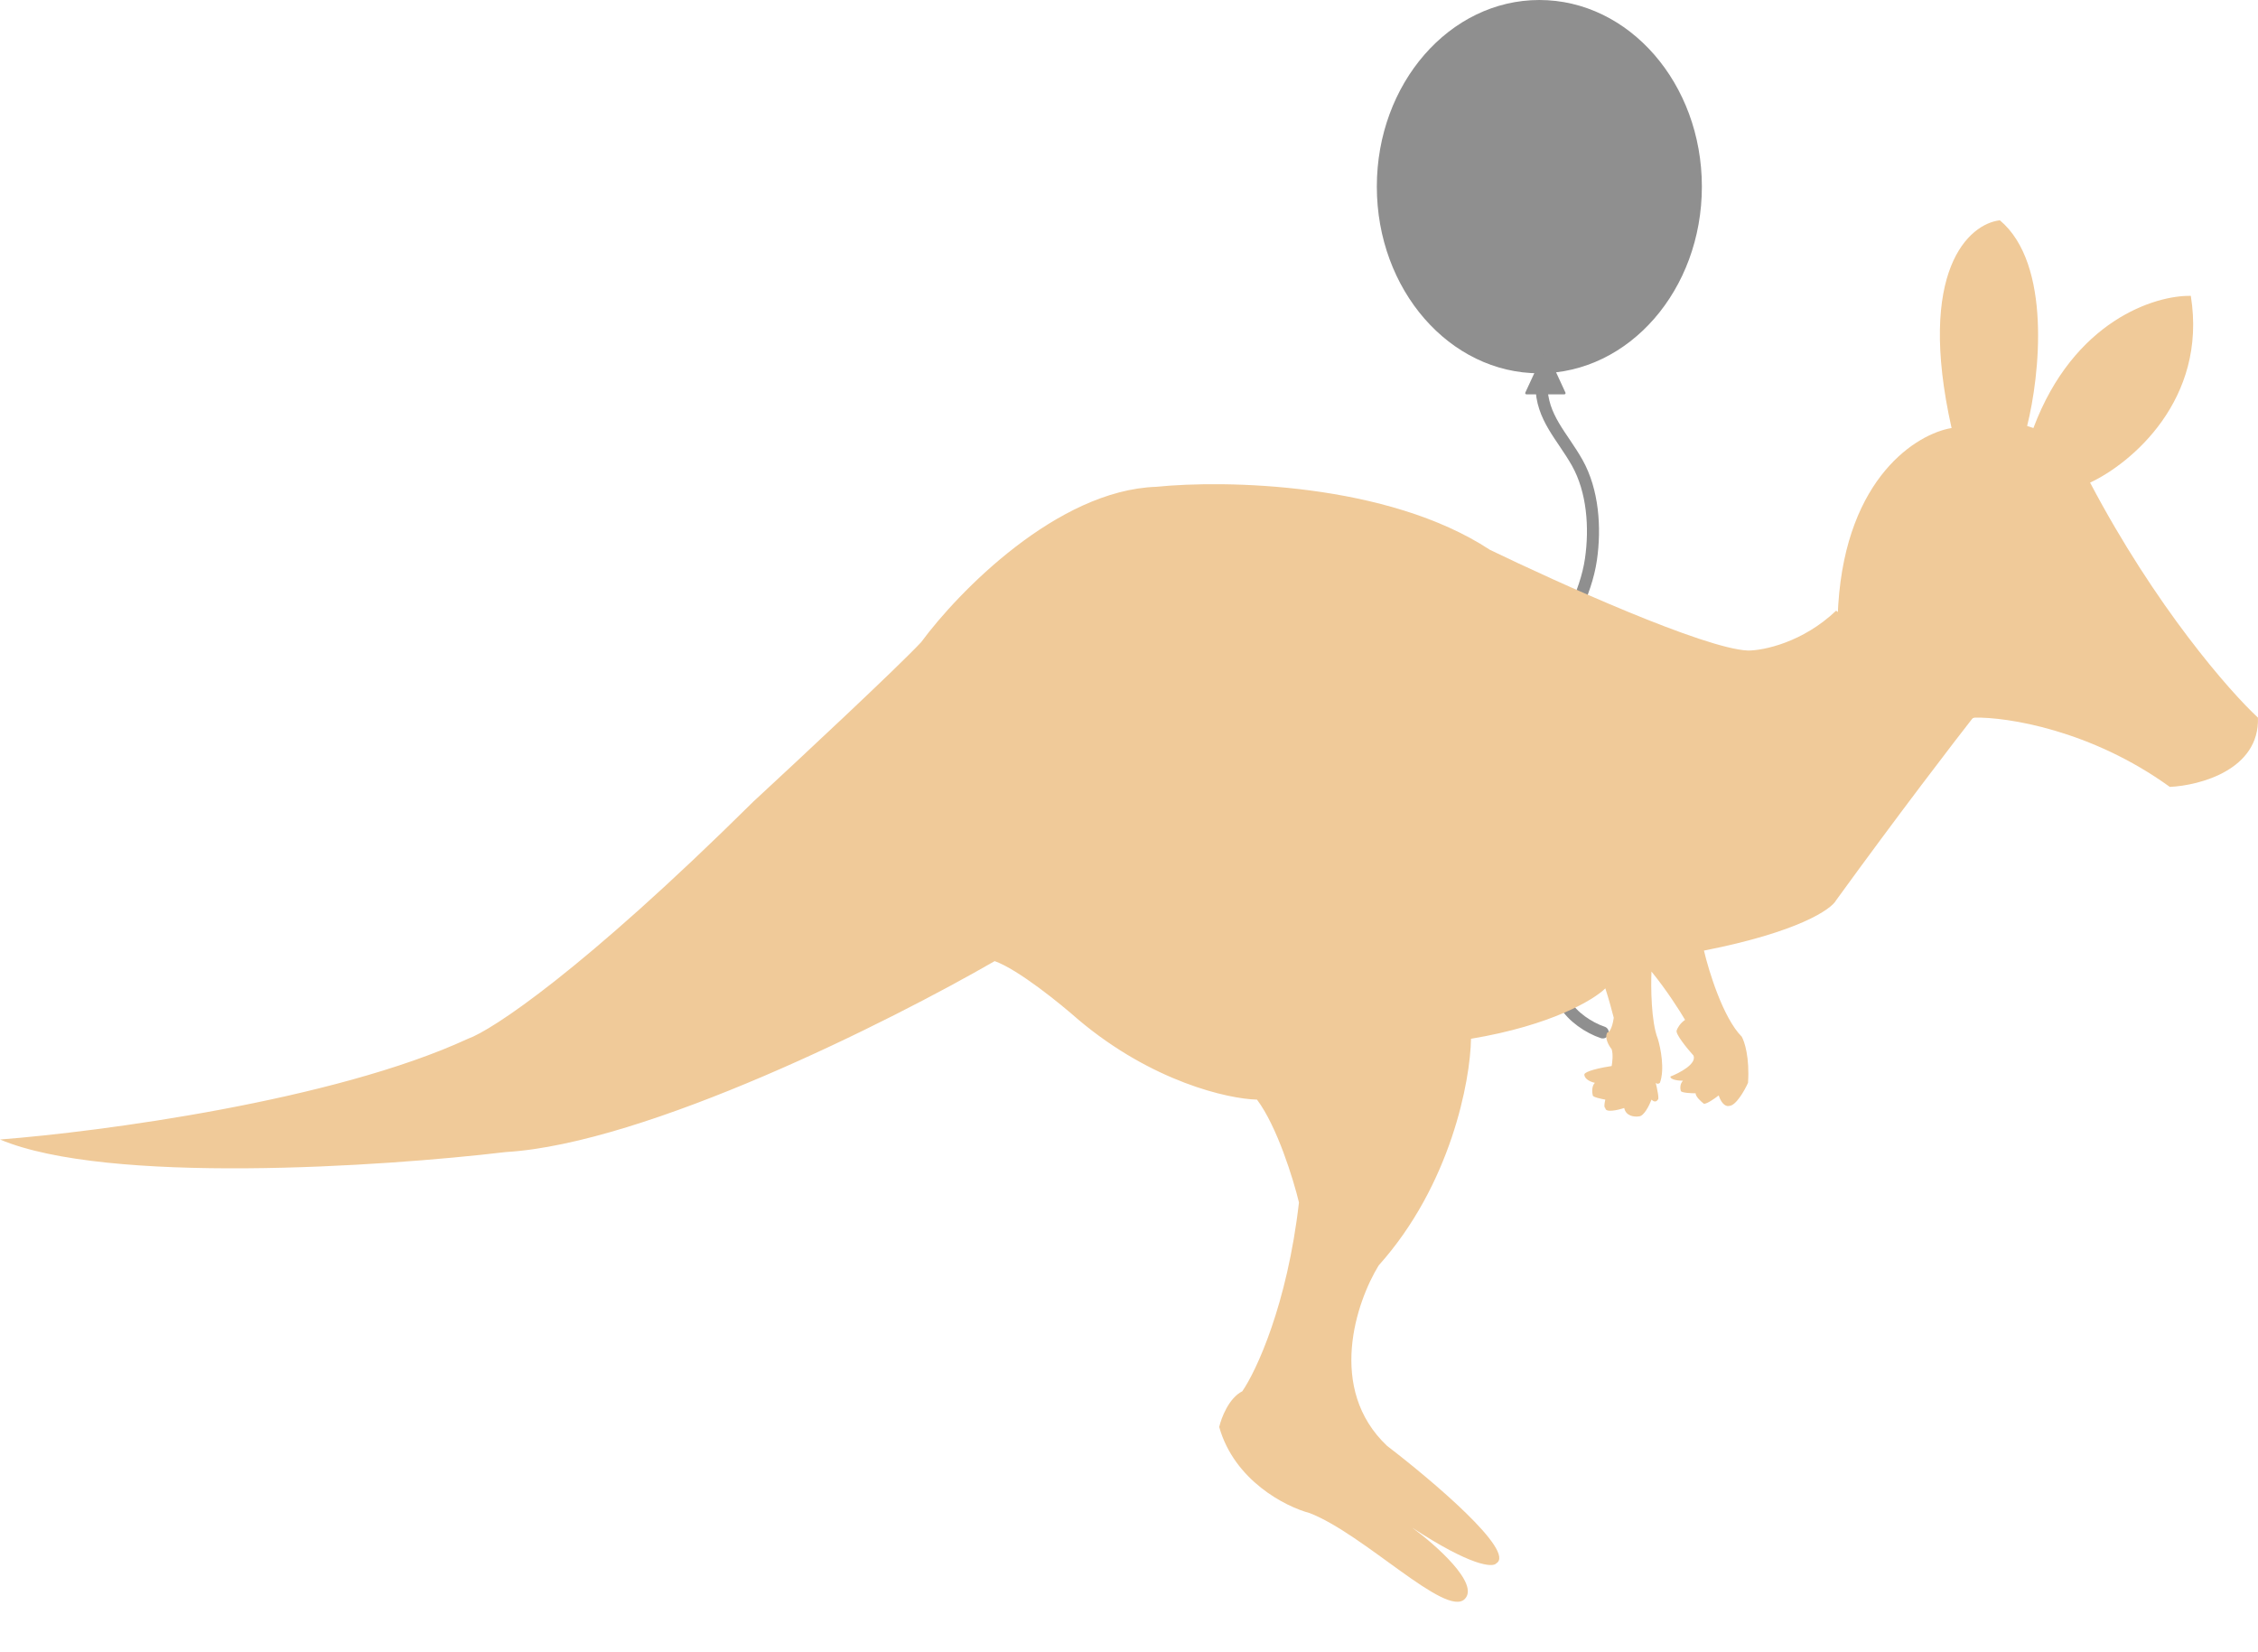
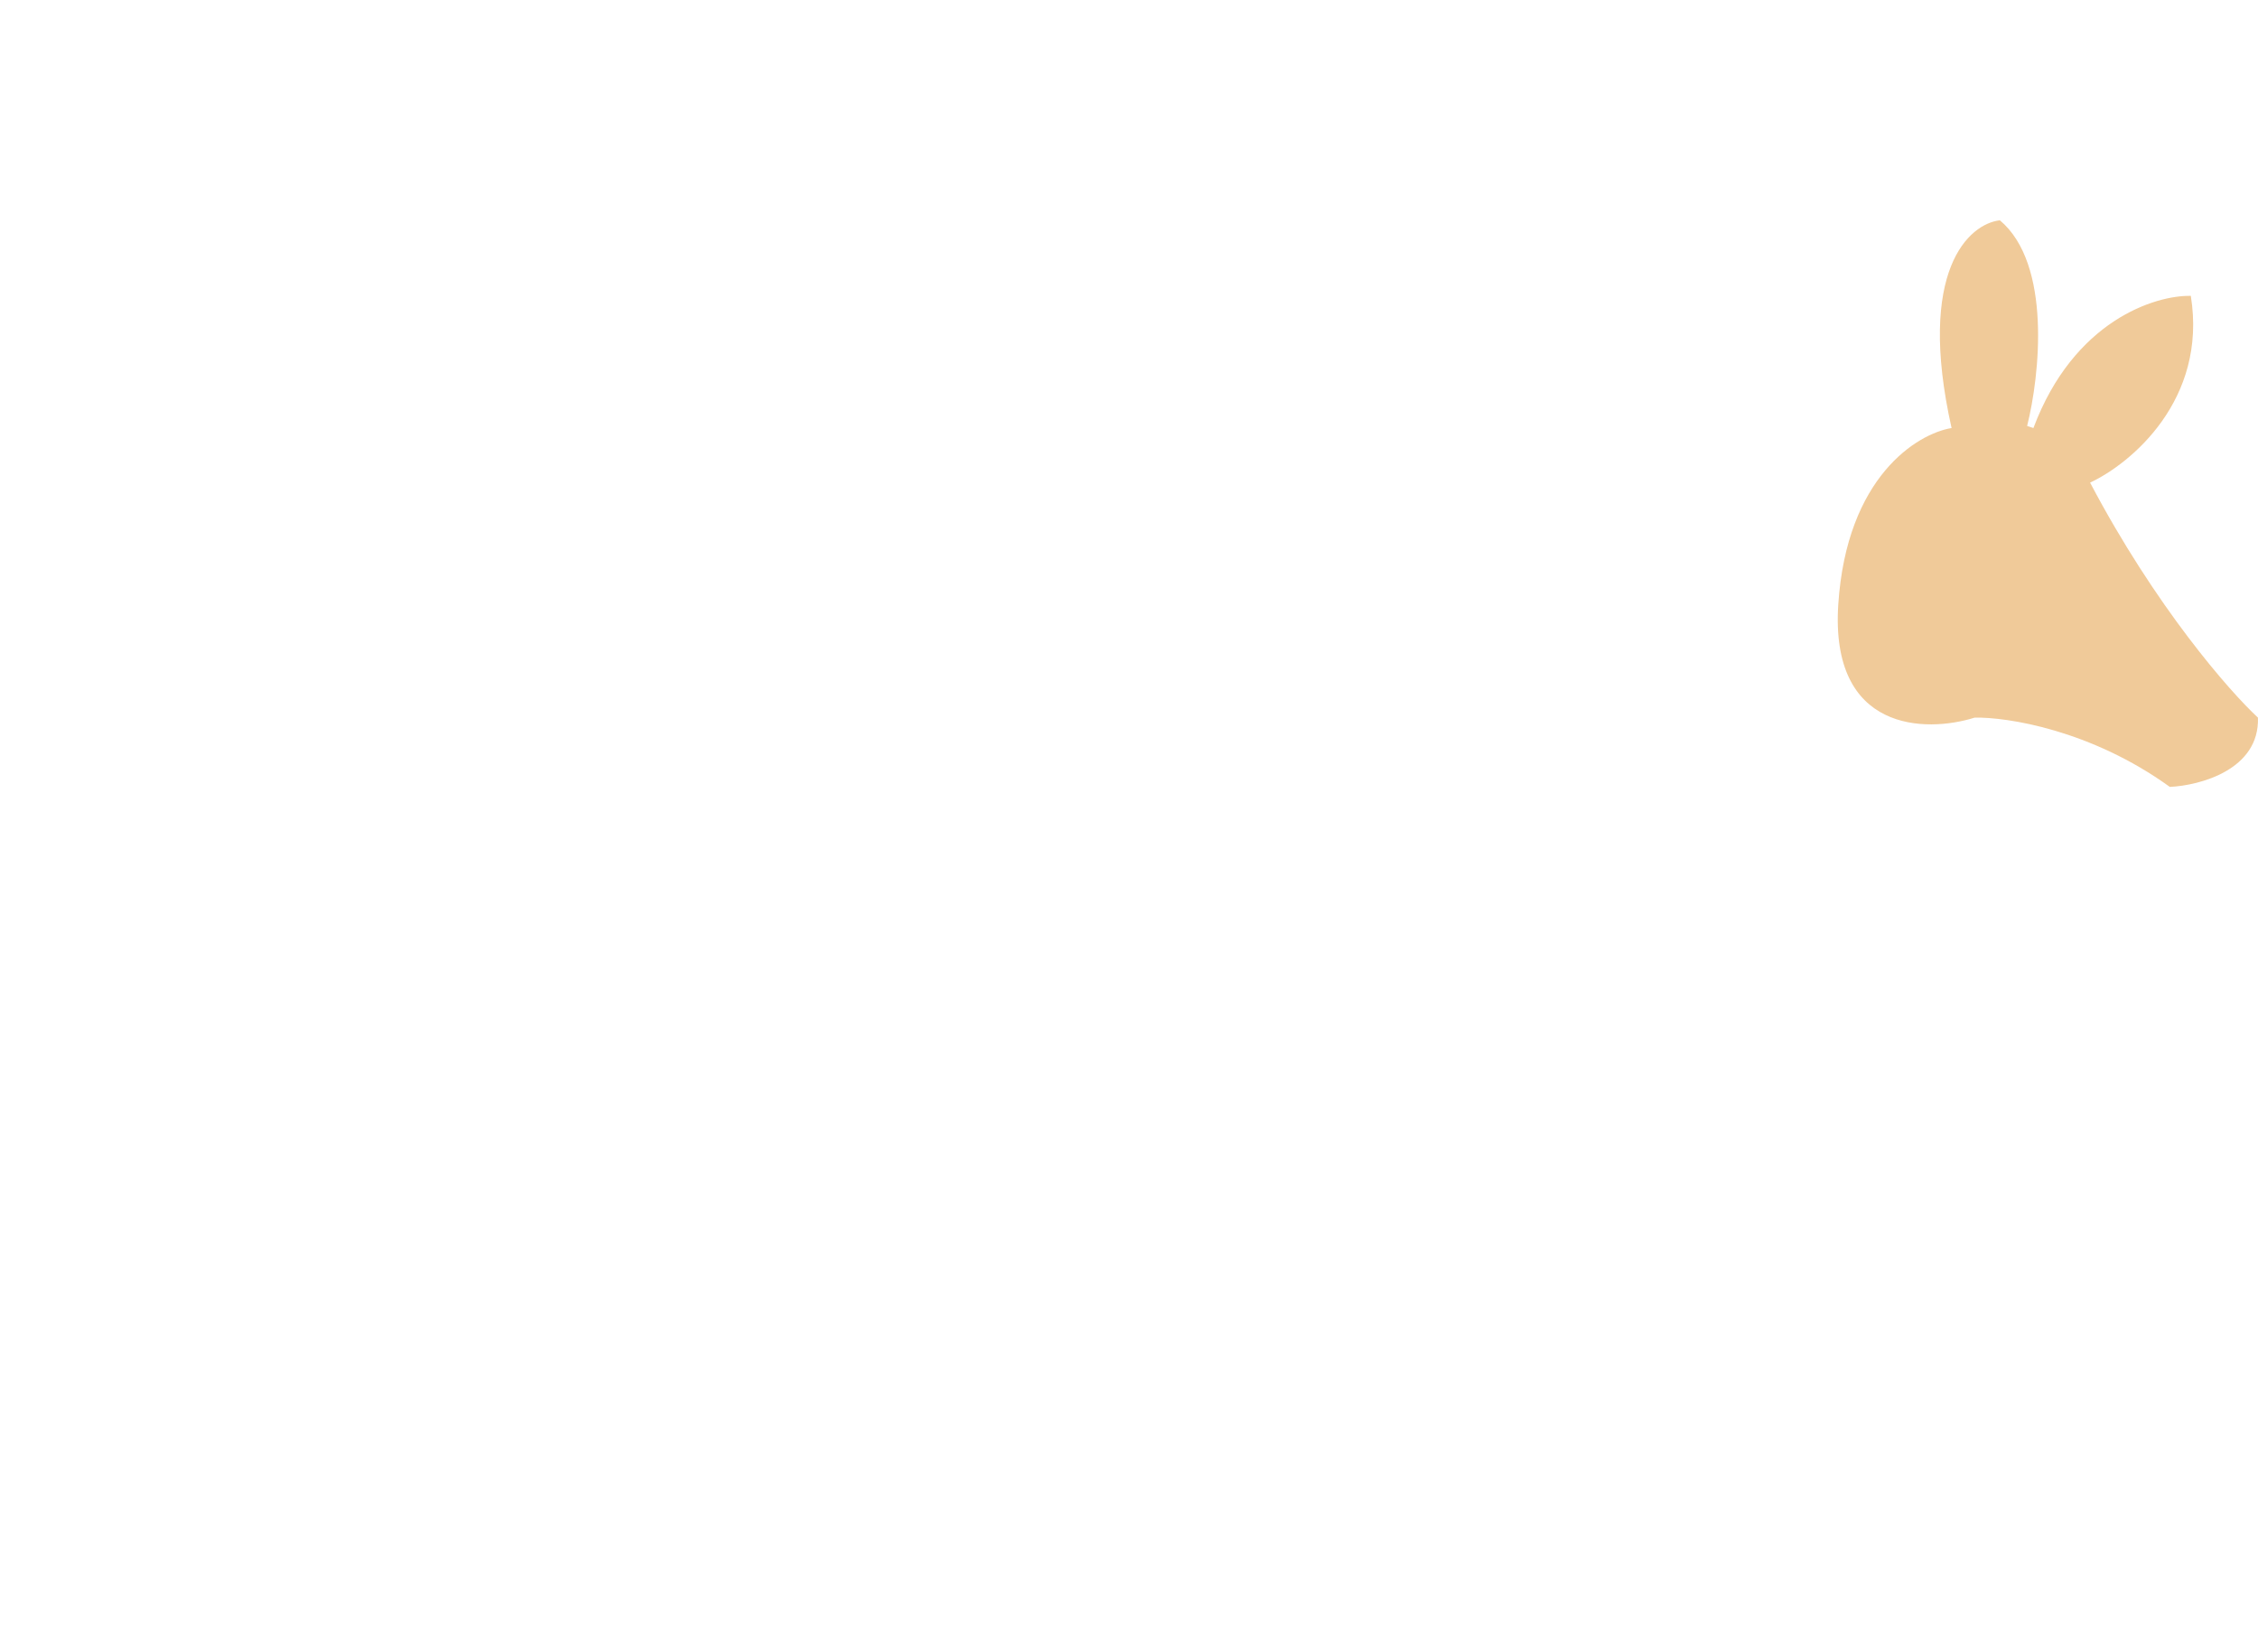
<svg xmlns="http://www.w3.org/2000/svg" viewBox="0 0 41 30" fill="none">
-   <ellipse cx="27.951" cy="3.389" rx="2.951" ry="3.389" fill="#8F8F8F" />
-   <path d="M28.041 6.383C28.049 6.366 28.073 6.366 28.081 6.383L28.425 7.129C28.432 7.143 28.421 7.16 28.405 7.16H27.716C27.7 7.16 27.69 7.143 27.696 7.129L28.041 6.383Z" fill="#8F8F8F" />
-   <path d="M27.99 6.996C27.99 7.579 28.366 7.917 28.639 8.403C28.925 8.912 28.971 9.582 28.888 10.155C28.793 10.807 28.437 11.364 28.194 11.963C27.857 12.793 27.109 13.568 27.066 14.504C27.026 15.359 27.043 16.125 27.397 16.921C27.622 17.429 28.146 17.744 28.416 18.225C28.548 18.459 28.848 18.661 29.102 18.746" stroke="#8F8F8F" stroke-width="0.219" stroke-linecap="round" />
-   <path d="M35.855 12.993L33.34 11.088C32.731 11.667 32.02 11.812 31.74 11.812C30.948 11.781 28.285 10.579 27.053 9.983C25.194 8.763 22.24 8.712 20.995 8.839C19.197 8.9 17.401 10.745 16.727 11.659C16.301 12.116 14.517 13.78 13.679 14.555C10.57 17.634 8.929 18.708 8.497 18.861C6.058 19.988 1.816 20.55 0 20.69C1.951 21.513 6.935 21.185 9.183 20.918C11.743 20.766 16.169 18.543 18.061 17.451C18.488 17.603 19.255 18.226 19.585 18.518C20.926 19.646 22.303 19.953 22.824 19.966C23.19 20.453 23.485 21.414 23.586 21.833C23.373 23.692 22.811 24.894 22.557 25.262C22.313 25.384 22.176 25.745 22.138 25.91C22.413 26.885 23.345 27.358 23.777 27.472C24.767 27.853 26.253 29.377 26.596 29.034C26.871 28.76 26.076 28.056 25.644 27.739C26.711 28.44 27.104 28.463 27.168 28.387C27.534 28.173 25.999 26.875 25.186 26.253C24.089 25.216 24.628 23.636 25.034 22.976C26.345 21.513 26.698 19.623 26.71 18.861C28.174 18.617 28.946 18.149 29.149 17.946C29.21 18.129 29.276 18.378 29.302 18.48C29.271 18.693 29.213 18.746 29.187 18.746C29.126 18.838 29.213 18.988 29.264 19.051C29.294 19.143 29.276 19.293 29.264 19.356C28.867 19.417 28.768 19.483 28.768 19.508C28.768 19.6 28.895 19.648 28.959 19.661C28.898 19.722 28.908 19.839 28.921 19.89C28.921 19.92 29.073 19.953 29.149 19.966C29.119 20.088 29.137 20.118 29.149 20.118C29.149 20.209 29.378 20.156 29.492 20.118C29.523 20.27 29.683 20.283 29.759 20.27C29.85 20.27 29.949 20.067 29.988 19.966C30.048 20.027 30.089 19.991 30.102 19.966C30.132 19.966 30.089 19.762 30.064 19.661C30.094 19.691 30.127 19.674 30.14 19.661C30.231 19.417 30.153 19.026 30.102 18.861C29.98 18.556 29.975 17.921 29.987 17.641C30.262 17.977 30.508 18.365 30.597 18.518C30.506 18.579 30.457 18.67 30.445 18.708C30.414 18.769 30.635 19.038 30.75 19.166C30.811 19.318 30.495 19.483 30.33 19.547C30.33 19.608 30.483 19.623 30.559 19.623C30.498 19.684 30.508 19.775 30.521 19.813C30.551 19.844 30.711 19.851 30.788 19.851C30.788 19.912 30.889 20.004 30.94 20.042C31.001 20.042 31.143 19.94 31.207 19.89C31.268 20.072 31.359 20.093 31.397 20.08C31.519 20.08 31.677 19.801 31.74 19.661C31.771 19.204 31.677 18.912 31.626 18.823C31.291 18.487 31.029 17.641 30.94 17.26C32.647 16.925 33.252 16.511 33.34 16.346C34.468 14.791 35.487 13.463 35.855 12.993Z" fill="#F0CA99" />
  <path d="M33.379 10.973C33.531 8.656 34.814 7.874 35.436 7.772C34.796 4.907 35.754 4.064 36.313 4C37.258 4.793 37.037 6.82 36.808 7.734L36.922 7.772C37.654 5.821 39.132 5.359 39.78 5.372C40.085 7.262 38.688 8.42 37.951 8.763C39.14 11.019 40.479 12.548 40.999 13.03C41.03 13.976 39.945 14.262 39.399 14.288C37.966 13.252 36.44 13.018 35.855 13.03C34.966 13.31 33.226 13.29 33.379 10.973Z" fill="#F0CA99" />
</svg>